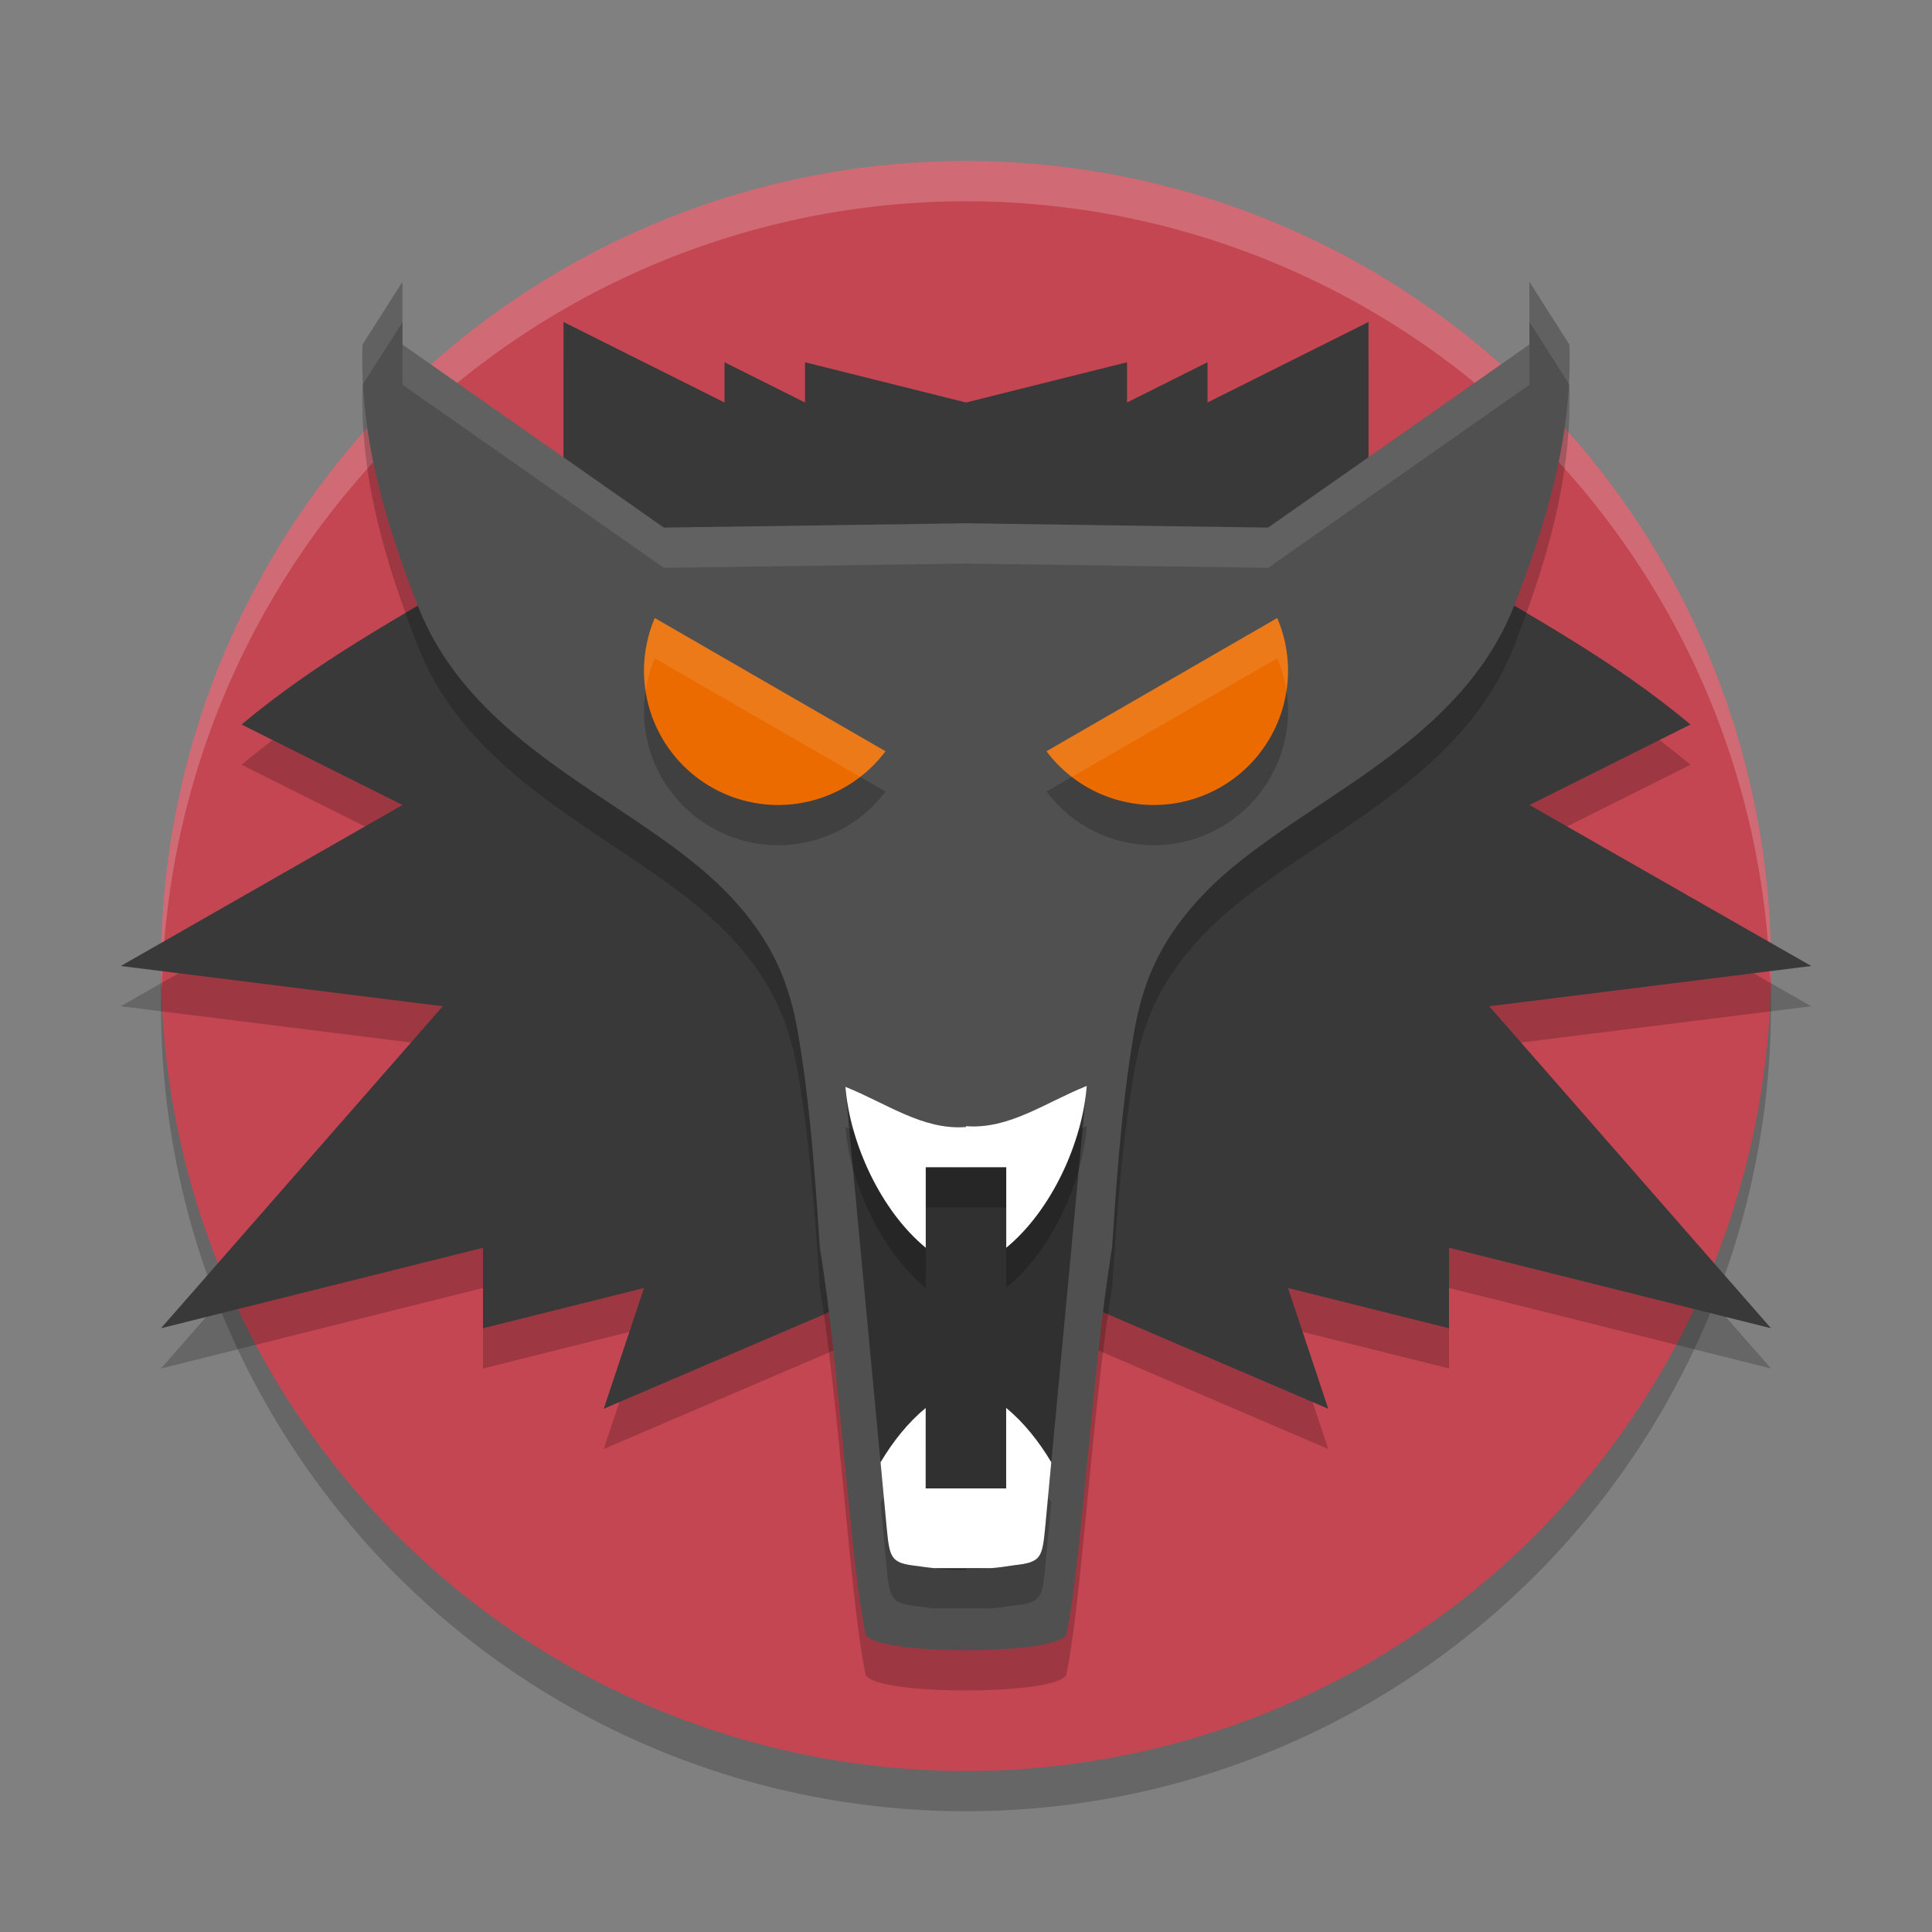
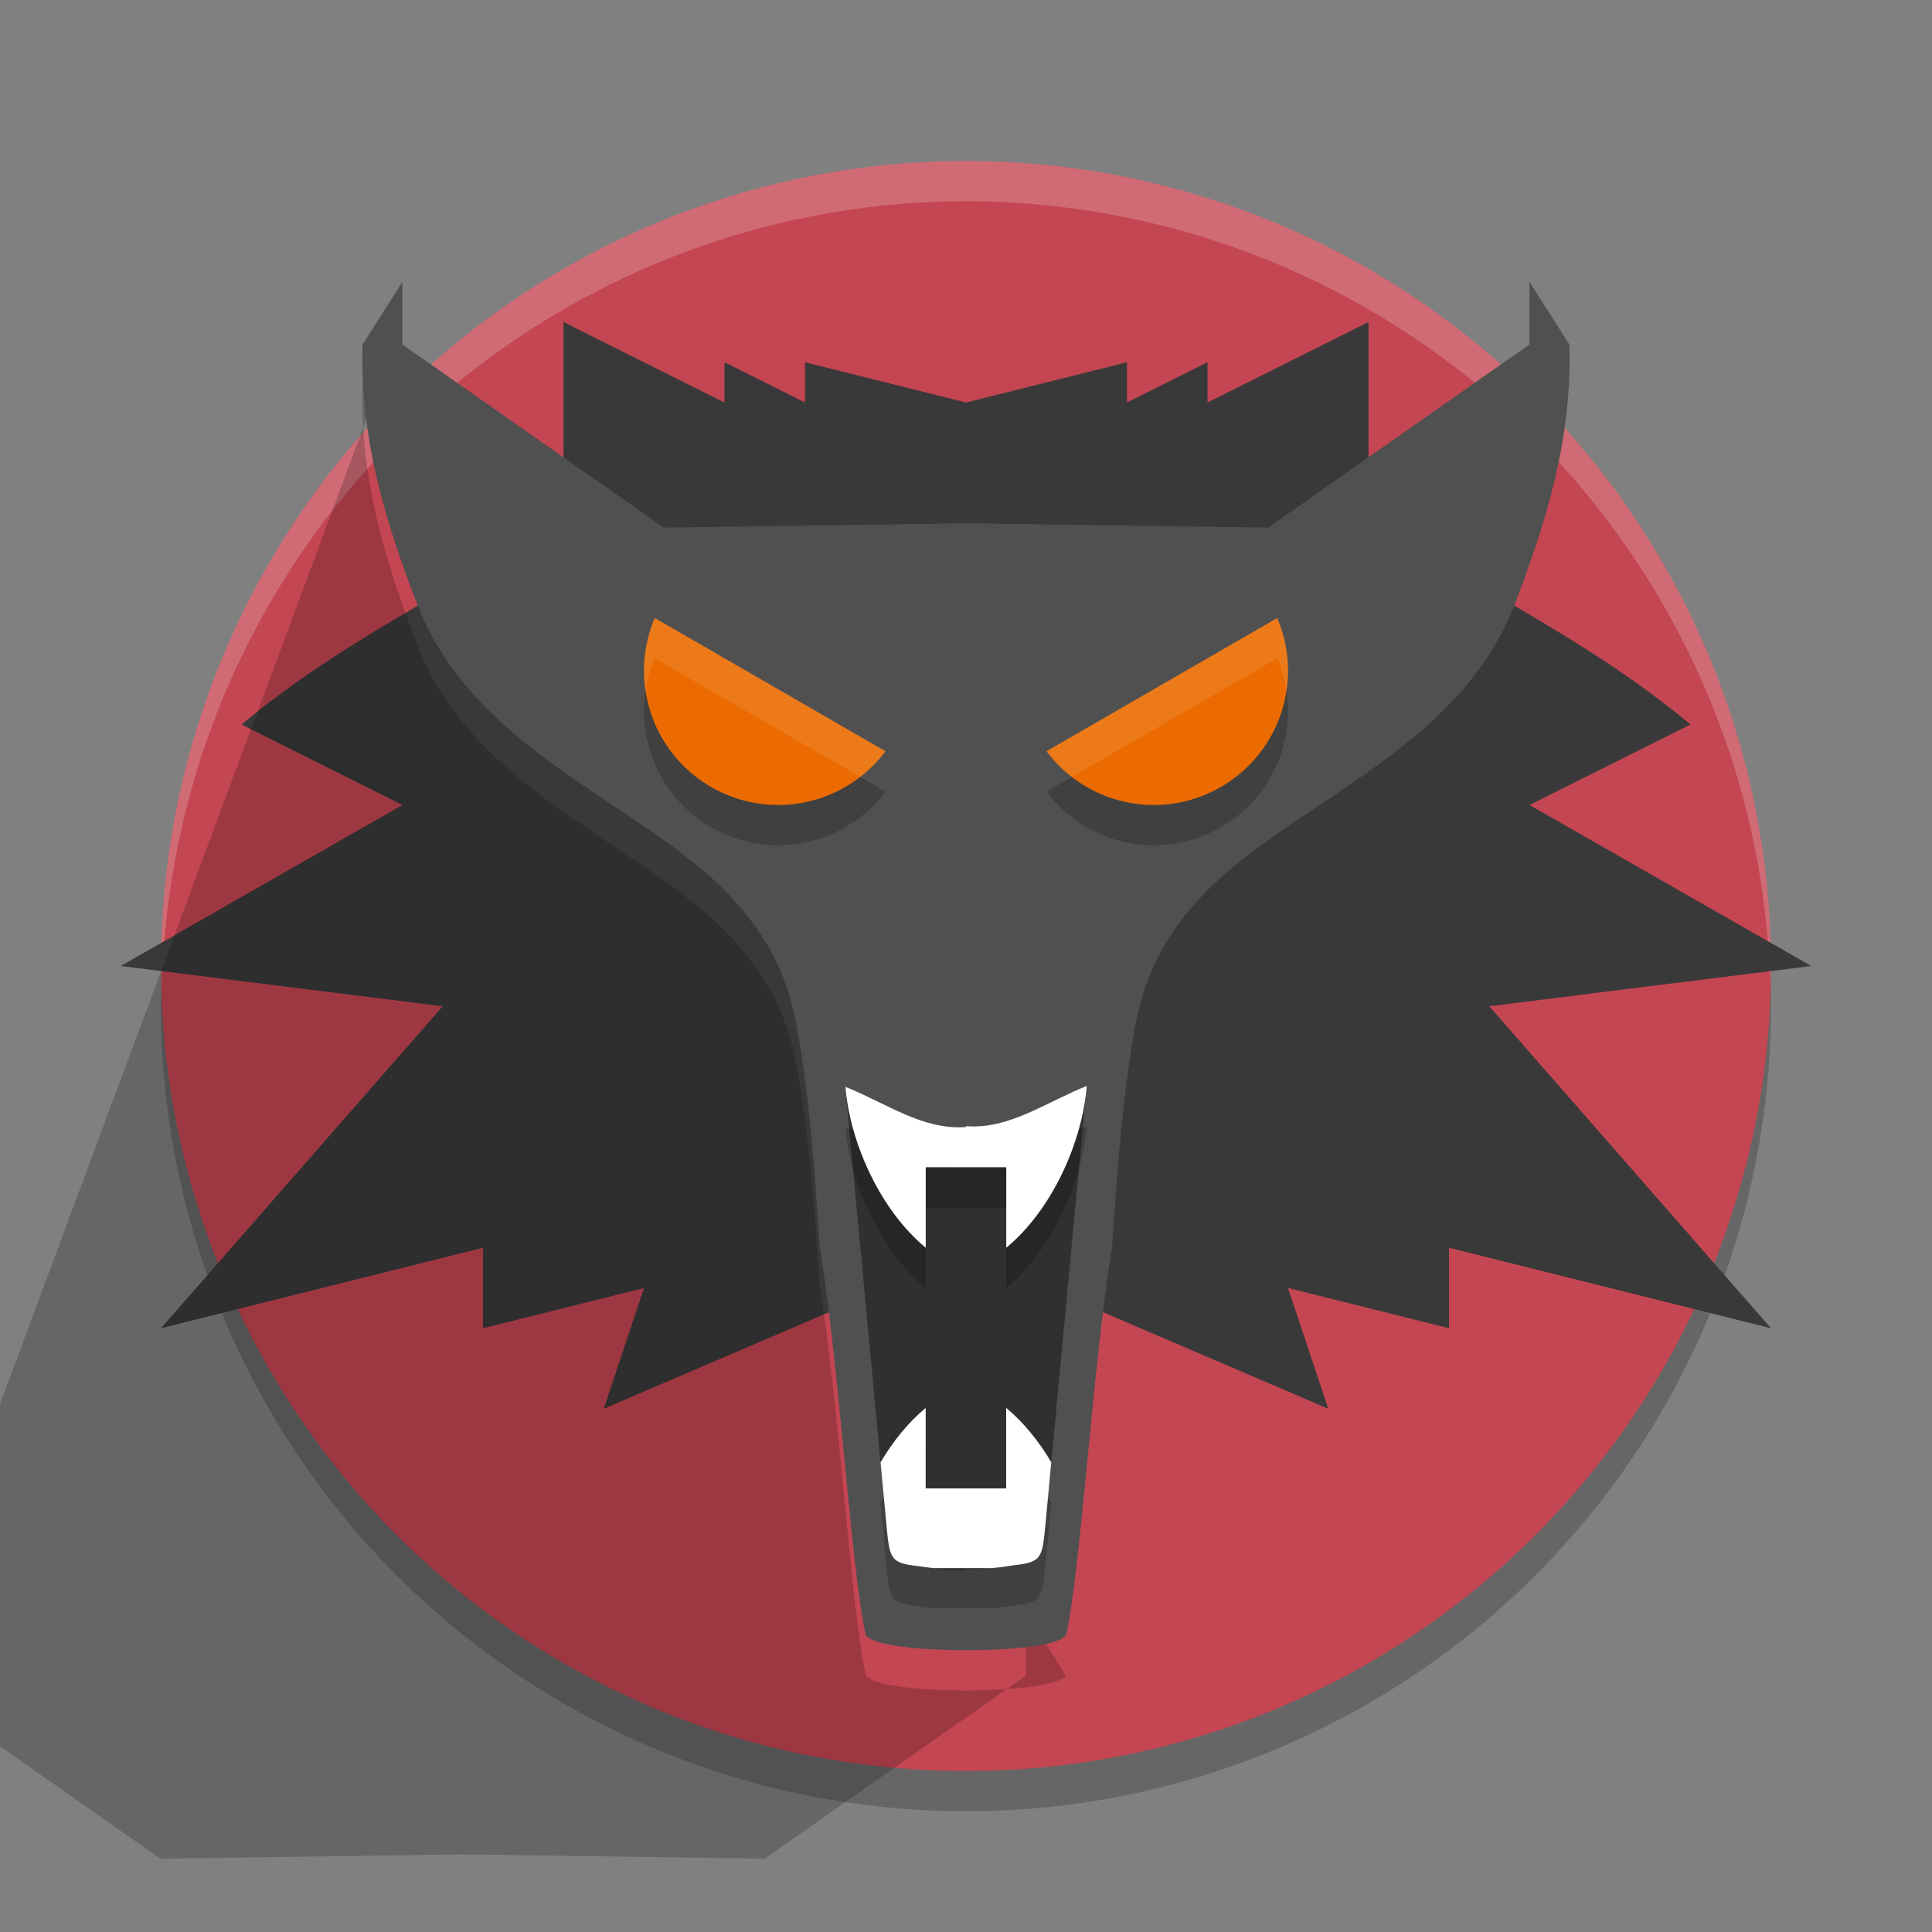
<svg xmlns="http://www.w3.org/2000/svg" width="48" height="48" version="1.1">
  <rect width="100%" height="100%" fill="#808080" stroke="none" />
  <circle cx="24" cy="25" r="20" style="opacity:.2" />
  <circle cx="24" cy="24" r="20" style="fill:#c44652" />
-   <path d="m14 9v4l-1.693 1.912c-2.508 1.49-4.398 2.498-6.307 4.088l4 2-7 4 8 1-7 8 8-2v2l4-1-1 3 7-3h4l7 3-1-3 4 1v-2l8 2-7-8 8-1-7-4 4-2c-1.909-1.59-3.799-2.598-6.307-4.088l-1.693-1.912v-4l-4 2v-1l-2 1v-1l-4 1-4-1v1l-2-1v1z" style="opacity:.2" />
  <path d="M 24 4 A 20 20 0 0 0 4 24 A 20 20 0 0 0 4.021 24.582 A 20 20 0 0 1 24 5 A 20 20 0 0 1 43.979 24.418 A 20 20 0 0 0 44 24 A 20 20 0 0 0 24 4 z" style="fill:#ffffff;opacity:.2" />
  <path d="m14 8v4l-1.693 1.912c-2.508 1.49-4.398 2.498-6.307 4.088l4 2-7 4 8 1-7 8 8-2v2l4-1-1 3 7-3h2 2l7 3-1-3 4 1v-2l8 2-7-8 8-1-7-4 4-2c-1.909-1.59-3.799-2.598-6.307-4.088l-1.693-1.912v-4l-4 2v-1l-2 1v-1l-4 1-4-1v1l-2-1v1l-4-2z" style="fill:#393939" />
-   <path d="m10 8-0.994 1.562c-0.069 2.373 0.596 4.481 1.395 6.543 1.389 3.436 5.142 4.711 7.406 6.824 1.437 1.373 1.824 2.583 2.029 3.793 0.238 1.401 0.382 2.92 0.531 5.258 0.5 3.042 0.772 7.999 1.146 9.652 0.343 0.384 2.486 0.367 2.486 0.367s2.143 0.016 2.486-0.367c0.374-1.653 0.647-6.61 1.146-9.652 0.149-2.338 0.293-3.857 0.531-5.258 0.206-1.209 0.593-2.42 2.029-3.793 2.265-2.113 6.017-3.389 7.406-6.824 0.799-2.062 1.464-4.17 1.395-6.543l-0.994-1.562v1.559l-6.494 4.549-7.506-0.107-7.506 0.107-6.494-4.549z" style="opacity:.2" />
+   <path d="m10 8-0.994 1.562c-0.069 2.373 0.596 4.481 1.395 6.543 1.389 3.436 5.142 4.711 7.406 6.824 1.437 1.373 1.824 2.583 2.029 3.793 0.238 1.401 0.382 2.92 0.531 5.258 0.5 3.042 0.772 7.999 1.146 9.652 0.343 0.384 2.486 0.367 2.486 0.367s2.143 0.016 2.486-0.367l-0.994-1.562v1.559l-6.494 4.549-7.506-0.107-7.506 0.107-6.494-4.549z" style="opacity:.2" />
  <path d="m10 7-0.994 1.562c-0.069 2.373 0.596 4.481 1.395 6.543 1.389 3.436 5.142 4.711 7.406 6.824 1.437 1.373 1.824 2.583 2.029 3.793 0.238 1.401 0.382 2.92 0.531 5.258 0.5 3.042 0.772 7.999 1.146 9.652 0.343 0.384 2.486 0.367 2.486 0.367s2.143 0.016 2.486-0.367c0.374-1.653 0.647-6.61 1.146-9.652 0.149-2.338 0.293-3.857 0.531-5.258 0.206-1.209 0.593-2.42 2.029-3.793 2.265-2.113 6.017-3.389 7.406-6.824 0.799-2.062 1.464-4.17 1.395-6.543l-0.994-1.562v1.559l-6.494 4.549-7.506-0.107-7.506 0.107-6.494-4.549v-1.559z" style="fill:#505050" />
  <path d="M 16.268,16.355 A 3.336,3.336 0 0 0 16,17.664 3.336,3.336 0 0 0 19.336,21 3.336,3.336 0 0 0 22,19.665 Z" style="opacity:.2" />
  <path d="M 16.268,15.355 A 3.336,3.336 0 0 0 16,16.664 3.336,3.336 0 0 0 19.336,20 3.336,3.336 0 0 0 22,18.665 Z" style="fill:#eb6b00" />
  <path d="M 31.732,16.355 A 3.336,3.336 0 0 1 32,17.664 3.336,3.336 0 0 1 28.664,21 3.336,3.336 0 0 1 26,19.665 Z" style="opacity:.2" />
  <path d="M 31.732,15.355 A 3.336,3.336 0 0 1 32,16.664 3.336,3.336 0 0 1 28.664,20 3.336,3.336 0 0 1 26,18.665 Z" style="fill:#eb6b00" />
  <path d="m27 26.979c-1.041 0.418-1.93 1.083-3 1v0.021c-1.07 0.083-1.959-0.582-3-1l1.025 10.908c0.078 0.816 0.096 0.925 0.777 1 0.445 0.075 0.787 0.103 1.197 0.092v-0.021c0.41 0.011 0.752-0.017 1.197-0.092 0.682-0.075 0.699-0.182 0.777-0.998l1.025-10.91z" style="opacity:.4" />
  <path d="m23 35.978c-0.434 0.358-0.813 0.829-1.123 1.352l0.148 1.578c0.078 0.816 0.096 0.925 0.777 1 0.144 0.024 0.268 0.036 0.396 0.051h1.432c0.179-0.015 0.36-0.038 0.566-0.072 0.682-0.075 0.699-0.182 0.777-0.998l0.146-1.561c-0.309-0.522-0.688-0.992-1.121-1.35v2h-2z" style="opacity:.2" />
  <path d="m23 34.979c-0.434 0.358-0.813 0.829-1.123 1.352l0.148 1.578c0.078 0.816 0.096 0.925 0.777 1 0.144 0.024 0.268 0.036 0.396 0.051h0.801 0.631c0.179-0.015 0.36-0.038 0.566-0.072 0.682-0.075 0.699-0.182 0.777-0.998l0.146-1.561c-0.309-0.522-0.688-0.992-1.121-1.35v2h-1-1v-2z" style="fill:#ffffff" />
  <path d="m27 27.978c-1.041 0.418-1.93 1.083-3 1v0.021c-1.068 0.083-1.956-0.58-2.996-0.998 0.116 1.405 0.876 3.075 1.996 3.998v-2h2v2c1.127-0.928 1.89-2.611 2-4.021z" style="opacity:.2" />
  <path d="m27 26.979c-1.041 0.418-1.93 1.083-3 1v0.021c-1.068 0.083-1.956-0.58-2.996-0.998 0.116 1.405 0.876 3.075 1.996 3.998v-2h1 1v2c1.127-0.928 1.89-2.611 2-4.021z" style="fill:#ffffff" />
-   <path d="m10 7-0.994 1.562c-0.01 0.33-0.001 0.654 0.016 0.975l0.979-1.537v-1zm28 0v1l0.979 1.537c0.017-0.32 0.025-0.645 0.016-0.975l-0.994-1.562zm-28 1.559v1l6.494 4.549 7.506-0.107 7.506 0.107 6.494-4.549v-1l-6.494 4.549-7.506-0.107-7.506 0.107-6.494-4.549z" style="fill:#ffffff;opacity:.1" />
  <path d="m16.268 15.355a3.336 3.336 0 0 0-0.268 1.309 3.336 3.336 0 0 0 0.041 0.498 3.336 3.336 0 0 1 0.227-0.807l5.102 2.945a3.336 3.336 0 0 0 0.631-0.637l-5.732-3.309z" style="fill:#ffffff;opacity:.1" />
  <path d="m31.732 15.355-5.732 3.309a3.336 3.336 0 0 0 0.631 0.637l5.102-2.945a3.336 3.336 0 0 1 0.227 0.807 3.336 3.336 0 0 0 0.041-0.498 3.336 3.336 0 0 0-0.268-1.309z" style="fill:#ffffff;opacity:.1" />
</svg>